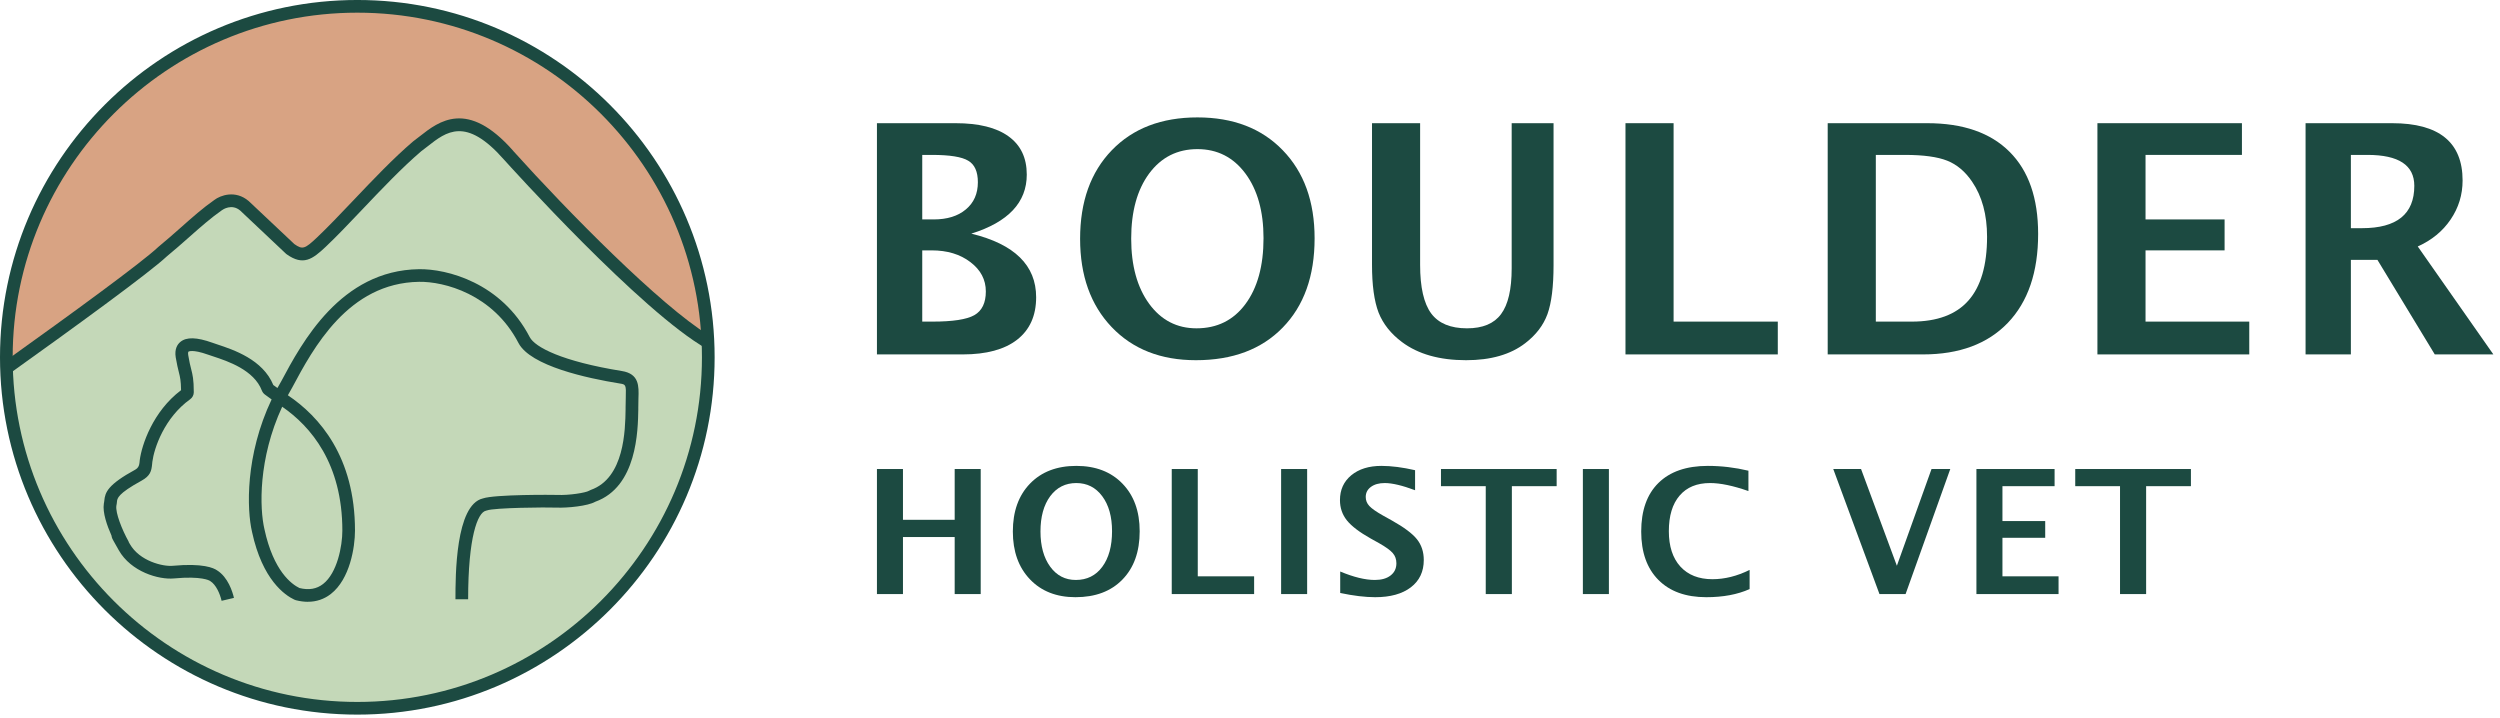
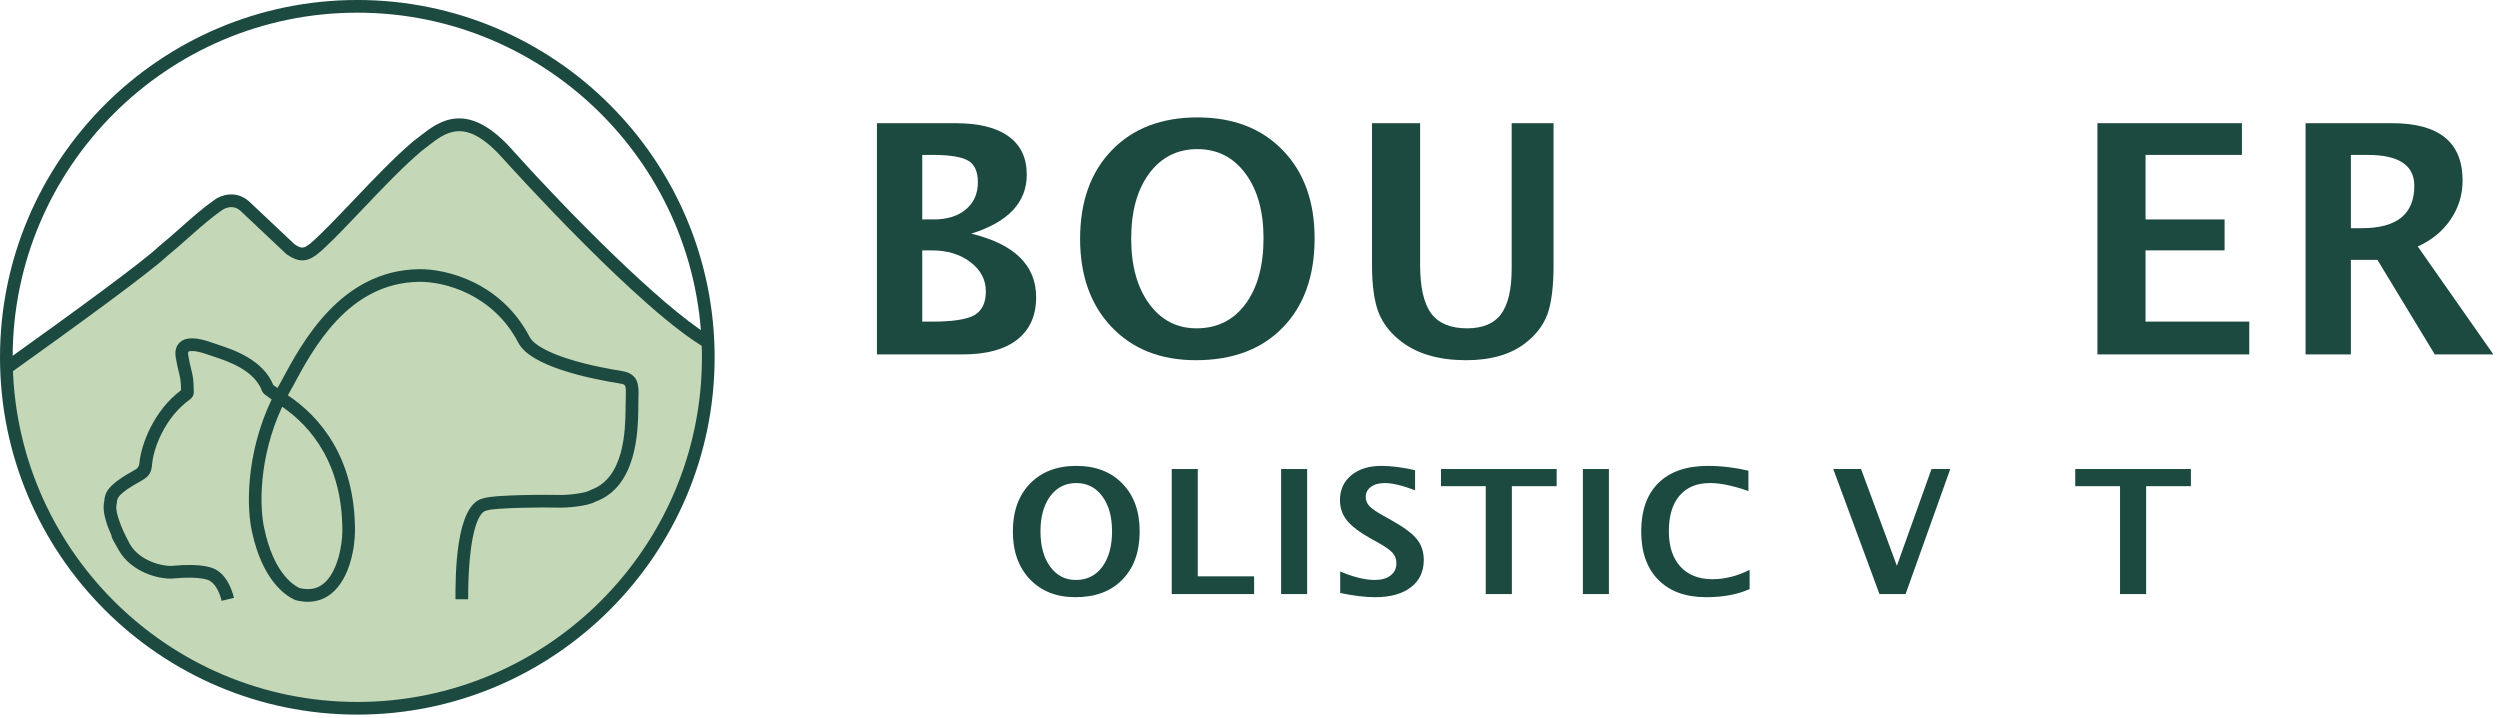
<svg xmlns="http://www.w3.org/2000/svg" fill="none" viewBox="0 0 188 54" height="54" width="188">
-   <path fill="#D8A383" d="M5.756 23.826L11.1 19.924L14.282 17.161C16.621 14.536 18.007 15.132 18.417 15.767C18.422 15.775 18.428 15.783 18.436 15.792L20.407 17.643L22.175 19.056C22.197 19.073 22.222 19.081 22.25 19.081H23.178C23.212 19.081 23.242 19.068 23.264 19.046L30.733 11.457C33.425 8.816 35.498 9.395 36.196 10.016L38.538 12.358L42.199 16.26L47.302 21.243C48.297 22.238 51.379 24.572 53.224 25.933C52.712 11.723 41.032 0.36 26.698 0.36C12.364 0.36 0.152 12.244 0.152 26.905C0.152 27.18 0.158 27.451 0.166 27.726L1.732 26.767L5.754 23.826H5.756Z" />
  <path fill="#C4D8B8" d="M26.701 53.454C41.362 53.454 53.247 41.57 53.247 26.908C53.247 26.581 53.238 26.257 53.227 25.936C51.381 24.575 48.302 22.241 47.304 21.246L42.202 16.263L38.541 12.361L36.199 10.019C35.498 9.398 33.425 8.819 30.736 11.46L23.267 19.048C23.245 19.07 23.214 19.084 23.181 19.084H22.253C22.225 19.084 22.2 19.076 22.178 19.059L20.41 17.646L18.439 15.794C18.439 15.794 18.425 15.781 18.419 15.77C18.009 15.135 16.624 14.539 14.284 17.164L11.103 19.927L5.759 23.829L1.738 26.77L0.172 27.729C0.604 42.01 12.317 53.457 26.704 53.457L26.701 53.454Z" />
  <path fill="#1C4A41" d="M26.87 53.739C12.053 53.739 -0 41.686 -0 26.869C-0 12.053 12.053 -0.001 26.87 -0.001C41.687 -0.001 53.74 12.053 53.74 26.869C53.74 41.686 41.687 53.739 26.87 53.739ZM26.87 0.953C12.58 0.953 0.953 12.579 0.953 26.869C0.953 41.159 12.58 52.786 26.87 52.786C41.16 52.786 52.786 41.159 52.786 26.869C52.786 12.579 41.16 0.953 26.87 0.953Z" />
  <path fill="#1C4A41" d="M23.159 45.256C22.87 45.256 22.568 45.217 22.253 45.137C22.208 45.126 22.169 45.112 22.133 45.092C21.44 44.768 19.733 43.618 18.954 40.004C18.558 38.316 18.43 34.247 20.426 30.037L19.919 29.669C19.816 29.591 19.739 29.491 19.694 29.375C19.101 27.817 17.12 27.16 16.055 26.808C15.903 26.759 15.767 26.714 15.653 26.673C14.44 26.24 14.174 26.445 14.171 26.445C14.151 26.462 14.129 26.551 14.157 26.72C14.237 27.208 14.309 27.493 14.373 27.745C14.487 28.194 14.57 28.519 14.573 29.494C14.573 29.702 14.473 29.899 14.304 30.021C12.35 31.42 11.588 33.71 11.457 34.724C11.449 34.791 11.444 34.854 11.438 34.913C11.388 35.422 11.305 35.783 10.64 36.149C8.847 37.13 8.816 37.482 8.794 37.739C8.786 37.823 8.777 37.925 8.75 38.039C8.678 38.563 9.163 39.815 9.681 40.741L9.672 40.747C9.7 40.797 9.731 40.849 9.761 40.904C10.49 42.196 12.253 42.617 12.987 42.548C15.26 42.335 16.072 42.714 16.316 42.886C17.15 43.402 17.488 44.508 17.593 44.962L16.665 45.181C16.538 44.641 16.247 43.967 15.809 43.696L15.764 43.668C15.764 43.668 15.174 43.299 13.076 43.499C11.948 43.604 9.85 43.005 8.93 41.373L8.544 40.688C8.522 40.652 8.497 40.608 8.475 40.558C8.464 40.539 8.456 40.525 8.45 40.517H8.453C8.42 40.442 8.392 40.359 8.384 40.275C8.057 39.541 7.699 38.54 7.81 37.864L7.821 37.814C7.832 37.776 7.838 37.723 7.843 37.656C7.899 37.022 8.107 36.445 10.182 35.312C10.364 35.212 10.465 35.048 10.487 34.821C10.493 34.755 10.501 34.682 10.509 34.605C10.656 33.468 11.491 30.941 13.616 29.342C13.605 28.61 13.544 28.366 13.447 27.981C13.384 27.723 13.303 27.404 13.214 26.875C13.112 26.24 13.345 25.894 13.561 25.714C14.021 25.331 14.789 25.351 15.978 25.775C16.086 25.814 16.213 25.855 16.357 25.905C17.555 26.301 19.766 27.036 20.553 28.954L20.864 29.178C20.953 29.015 21.044 28.851 21.141 28.688C22.696 25.777 25.603 20.329 31.504 20.243C33.596 20.209 37.709 21.254 39.835 25.351C40.229 26.107 42.255 27.174 46.764 27.901C48.075 28.111 48.044 29.045 48.011 29.946C48.003 30.157 47.997 30.389 48 30.644V30.802C47.972 32.39 47.903 36.606 44.766 37.731C44.203 38.055 42.679 38.205 41.85 38.172C41.082 38.139 37.18 38.177 36.623 38.383C36.587 38.396 36.565 38.402 36.54 38.407C35.919 38.543 35.204 40.37 35.204 45.067H34.25C34.25 43.307 34.25 37.964 36.312 37.482C37.216 37.171 41.623 37.207 41.892 37.218C42.809 37.26 44.053 37.052 44.289 36.908C44.331 36.883 44.378 36.858 44.425 36.842C46.961 35.952 47.019 32.332 47.044 30.788V30.642C47.044 30.384 47.052 30.137 47.058 29.913C47.091 28.918 47.058 28.912 46.611 28.84C44.15 28.444 39.888 27.521 38.987 25.789C37.075 22.105 33.38 21.163 31.515 21.193C26.177 21.271 23.544 26.204 21.97 29.151C21.859 29.342 21.751 29.533 21.648 29.724C24.026 31.323 26.695 34.355 26.695 39.904C26.695 41.148 26.313 43.551 24.88 44.666C24.378 45.056 23.799 45.253 23.156 45.253L23.159 45.256ZM22.516 44.219C23.228 44.394 23.813 44.294 24.298 43.914C25.359 43.089 25.745 41.062 25.745 39.904C25.745 34.854 23.378 32.072 21.221 30.586C19.406 34.511 19.52 38.236 19.886 39.796C20.565 42.95 21.931 43.934 22.516 44.219ZM22.538 44.23C22.538 44.23 22.541 44.23 22.544 44.23C22.544 44.23 22.541 44.23 22.538 44.23ZM44.796 37.712C44.796 37.712 44.793 37.712 44.791 37.715C44.791 37.715 44.793 37.715 44.796 37.712Z" />
  <path fill="#1C4A41" d="M38.593 11.341C35.151 7.433 32.992 9.129 31.565 10.251C31.404 10.376 31.249 10.501 31.094 10.612L31.066 10.634C29.575 11.906 28.042 13.522 26.557 15.085C25.581 16.11 24.661 17.08 23.841 17.856C22.918 18.729 22.749 18.785 22.136 18.355L18.7 15.118C17.696 14.264 16.565 14.697 16.122 15.035C15.279 15.62 14.454 16.351 13.578 17.128C13.046 17.599 12.494 18.086 11.926 18.552L11.901 18.574C10.681 19.727 5.402 23.58 0.316 27.213L0.407 28.319C5.643 24.583 11.233 20.512 12.544 19.281C13.12 18.807 13.675 18.319 14.21 17.845C15.063 17.089 15.873 16.376 16.679 15.814C16.754 15.758 17.427 15.296 18.062 15.833L21.504 19.079L21.554 19.12C22.801 20.007 23.497 19.5 24.495 18.558C25.334 17.765 26.263 16.787 27.247 15.75C28.707 14.212 30.221 12.618 31.67 11.379C31.828 11.263 31.989 11.138 32.153 11.008C33.566 9.897 35.029 8.749 37.879 11.981C38.325 12.477 48.227 23.452 53.155 26.235L53.291 25.204C49.633 22.945 42.745 15.963 38.591 11.346L38.593 11.341Z" />
  <path fill="#1C4A41" d="M173.379 26.652V9.264H179.888C183.42 9.264 185.187 10.701 185.187 13.576C185.187 14.649 184.885 15.628 184.282 16.513C183.687 17.39 182.864 18.064 181.815 18.534L187.501 26.652H183.095L178.784 19.544H176.786V26.652H173.379ZM176.786 17.159H177.621C180.244 17.159 181.556 16.098 181.556 13.975C181.556 12.425 180.385 11.649 178.044 11.649H176.786V17.159Z" />
  <path fill="#1C4A41" d="M157.726 26.652V9.264H168.593V11.649H161.344V16.501H167.289V18.828H161.344V24.185H169.145V26.652H157.726Z" />
-   <path fill="#1C4A41" d="M137.443 26.652V9.264H144.927C147.621 9.264 149.685 9.981 151.118 11.414C152.552 12.84 153.268 14.9 153.268 17.594C153.268 20.46 152.509 22.689 150.989 24.279C149.47 25.861 147.343 26.652 144.61 26.652H137.443ZM141.062 24.185H143.764C145.667 24.185 147.085 23.66 148.017 22.61C148.957 21.553 149.427 19.951 149.427 17.805C149.427 16.145 149.051 14.762 148.299 13.658C147.782 12.898 147.159 12.374 146.431 12.084C145.702 11.794 144.641 11.649 143.247 11.649H141.062V24.185Z" />
-   <path fill="#1C4A41" d="M122.236 26.652V9.264H125.854V24.185H133.69V26.652H122.236Z" />
  <path fill="#1C4A41" d="M103.175 9.264H106.793V19.92C106.793 21.604 107.072 22.822 107.628 23.574C108.184 24.318 109.081 24.69 110.318 24.69C111.501 24.69 112.354 24.334 112.879 23.621C113.412 22.908 113.678 21.761 113.678 20.179V9.264H116.827V19.944C116.827 21.549 116.674 22.775 116.369 23.621C116.063 24.459 115.507 25.187 114.7 25.806C113.596 26.66 112.112 27.087 110.248 27.087C108.25 27.087 106.645 26.632 105.431 25.724C104.593 25.097 104.005 24.357 103.668 23.503C103.339 22.642 103.175 21.444 103.175 19.908V9.264Z" />
  <path fill="#1C4A41" d="M89.93 27.087C87.29 27.087 85.179 26.256 83.597 24.596C82.015 22.936 81.224 20.723 81.224 17.958C81.224 15.162 82.019 12.941 83.609 11.297C85.199 9.652 87.345 8.829 90.047 8.829C92.734 8.829 94.872 9.652 96.462 11.297C98.059 12.941 98.858 15.15 98.858 17.923C98.858 20.758 98.059 22.994 96.462 24.631C94.872 26.268 92.694 27.087 89.93 27.087ZM89.977 24.69C91.527 24.69 92.753 24.083 93.654 22.869C94.562 21.647 95.017 19.994 95.017 17.911C95.017 15.89 94.562 14.269 93.654 13.047C92.745 11.825 91.543 11.214 90.047 11.214C88.535 11.214 87.325 11.825 86.417 13.047C85.516 14.269 85.066 15.902 85.066 17.946C85.066 19.975 85.516 21.608 86.417 22.846C87.317 24.075 88.504 24.69 89.977 24.69Z" />
  <path fill="#1C4A41" d="M65.946 26.652V9.264H71.856C73.602 9.264 74.93 9.593 75.838 10.251C76.755 10.909 77.213 11.868 77.213 13.13C77.213 15.221 75.823 16.701 73.042 17.57C76.293 18.361 77.918 19.955 77.918 22.352C77.918 23.738 77.44 24.804 76.484 25.548C75.537 26.284 74.174 26.652 72.396 26.652H65.946ZM69.353 16.501H70.211C71.229 16.501 72.036 16.251 72.631 15.749C73.234 15.248 73.536 14.567 73.536 13.705C73.536 12.906 73.293 12.366 72.807 12.084C72.329 11.794 71.421 11.649 70.082 11.649H69.353V16.501ZM69.353 24.185H70.129C71.648 24.185 72.694 24.024 73.265 23.703C73.845 23.374 74.135 22.779 74.135 21.917C74.135 21.032 73.747 20.296 72.972 19.709C72.204 19.121 71.233 18.828 70.058 18.828H69.353V24.185Z" />
  <path fill="#1C4A41" d="M159.426 44.674V36.56H156.058V35.27H164.757V36.56H161.389V44.674H159.426Z" />
-   <path fill="#1C4A41" d="M148.627 44.674V35.27H154.505V36.56H150.584V39.184H153.8V40.442H150.584V43.34H154.803V44.674H148.627Z" />
  <path fill="#1C4A41" d="M141.336 44.674L137.861 35.27H139.951L142.645 42.545L145.251 35.27H146.661L143.3 44.674H141.336Z" />
  <path fill="#1C4A41" d="M131.571 44.299C130.66 44.706 129.574 44.909 128.311 44.909C126.769 44.909 125.569 44.475 124.709 43.607C123.849 42.738 123.419 41.527 123.419 39.972C123.419 38.388 123.851 37.17 124.715 36.318C125.583 35.463 126.82 35.035 128.426 35.035C129.451 35.035 130.47 35.156 131.482 35.397V36.928C130.334 36.526 129.373 36.325 128.597 36.325C127.606 36.325 126.842 36.64 126.304 37.272C125.766 37.898 125.497 38.79 125.497 39.947C125.497 41.082 125.785 41.967 126.361 42.603C126.941 43.238 127.746 43.556 128.775 43.556C129.699 43.556 130.631 43.323 131.571 42.857V44.299Z" />
  <path fill="#1C4A41" d="M119.032 44.674V35.27H120.989V44.674H119.032Z" />
  <path fill="#1C4A41" d="M111.728 44.674V36.56H108.361V35.27H117.06V36.56H113.692V44.674H111.728Z" />
  <path fill="#1C4A41" d="M100.784 44.592V42.978C101.796 43.401 102.662 43.613 103.383 43.613C103.887 43.613 104.283 43.501 104.571 43.276C104.863 43.052 105.009 42.747 105.009 42.361C105.009 42.056 104.918 41.8 104.736 41.592C104.554 41.38 104.209 41.131 103.7 40.843L103.071 40.493C102.228 40.019 101.633 39.565 101.286 39.133C100.938 38.697 100.765 38.189 100.765 37.608C100.765 36.833 101.048 36.21 101.616 35.74C102.188 35.27 102.942 35.035 103.878 35.035C104.628 35.035 105.473 35.143 106.414 35.359V36.865C105.452 36.505 104.692 36.325 104.132 36.325C103.7 36.325 103.353 36.422 103.09 36.617C102.832 36.808 102.703 37.06 102.703 37.373C102.703 37.632 102.794 37.858 102.976 38.053C103.158 38.248 103.501 38.487 104.005 38.771L104.679 39.146C105.585 39.654 106.21 40.122 106.553 40.55C106.896 40.978 107.068 41.499 107.068 42.113C107.068 42.986 106.744 43.67 106.096 44.166C105.448 44.661 104.554 44.909 103.414 44.909C102.66 44.909 101.783 44.803 100.784 44.592Z" />
  <path fill="#1C4A41" d="M96.34 44.674V35.27H98.297V44.674H96.34Z" />
  <path fill="#1C4A41" d="M88.115 44.674V35.27H90.072V43.34H94.31V44.674H88.115Z" />
  <path fill="#1C4A41" d="M80.875 44.909C79.447 44.909 78.305 44.46 77.45 43.562C76.594 42.664 76.166 41.467 76.166 39.972C76.166 38.46 76.596 37.259 77.456 36.369C78.316 35.48 79.477 35.035 80.938 35.035C82.391 35.035 83.548 35.48 84.408 36.369C85.272 37.259 85.704 38.453 85.704 39.953C85.704 41.486 85.272 42.696 84.408 43.581C83.548 44.467 82.37 44.909 80.875 44.909ZM80.9 43.613C81.739 43.613 82.402 43.285 82.889 42.628C83.38 41.967 83.626 41.073 83.626 39.947C83.626 38.854 83.38 37.977 82.889 37.316C82.398 36.655 81.747 36.325 80.938 36.325C80.121 36.325 79.466 36.655 78.975 37.316C78.488 37.977 78.244 38.86 78.244 39.966C78.244 41.063 78.488 41.946 78.975 42.615C79.462 43.281 80.104 43.613 80.9 43.613Z" />
-   <path fill="#1C4A41" d="M65.946 44.674V35.27H67.903V39.089H71.792V35.27H73.749V44.674H71.792V40.385H67.903V44.674H65.946Z" />
</svg>